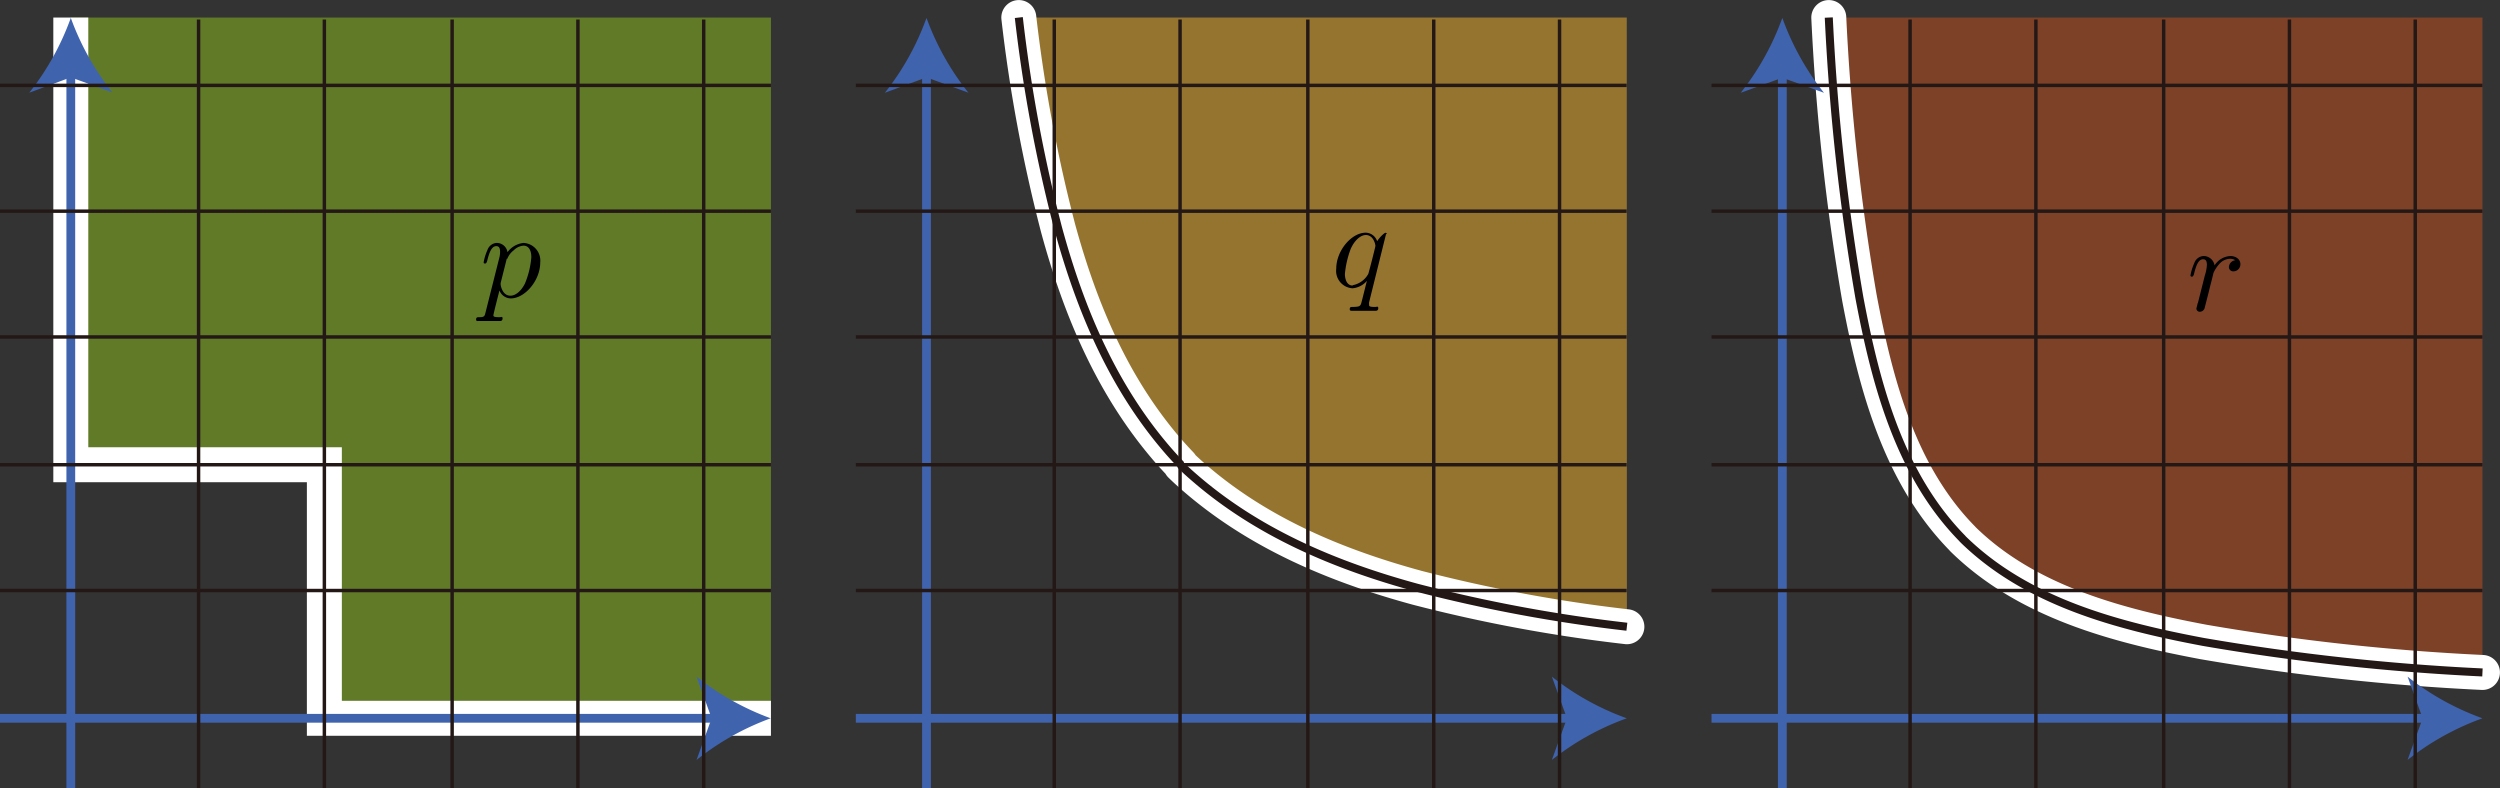
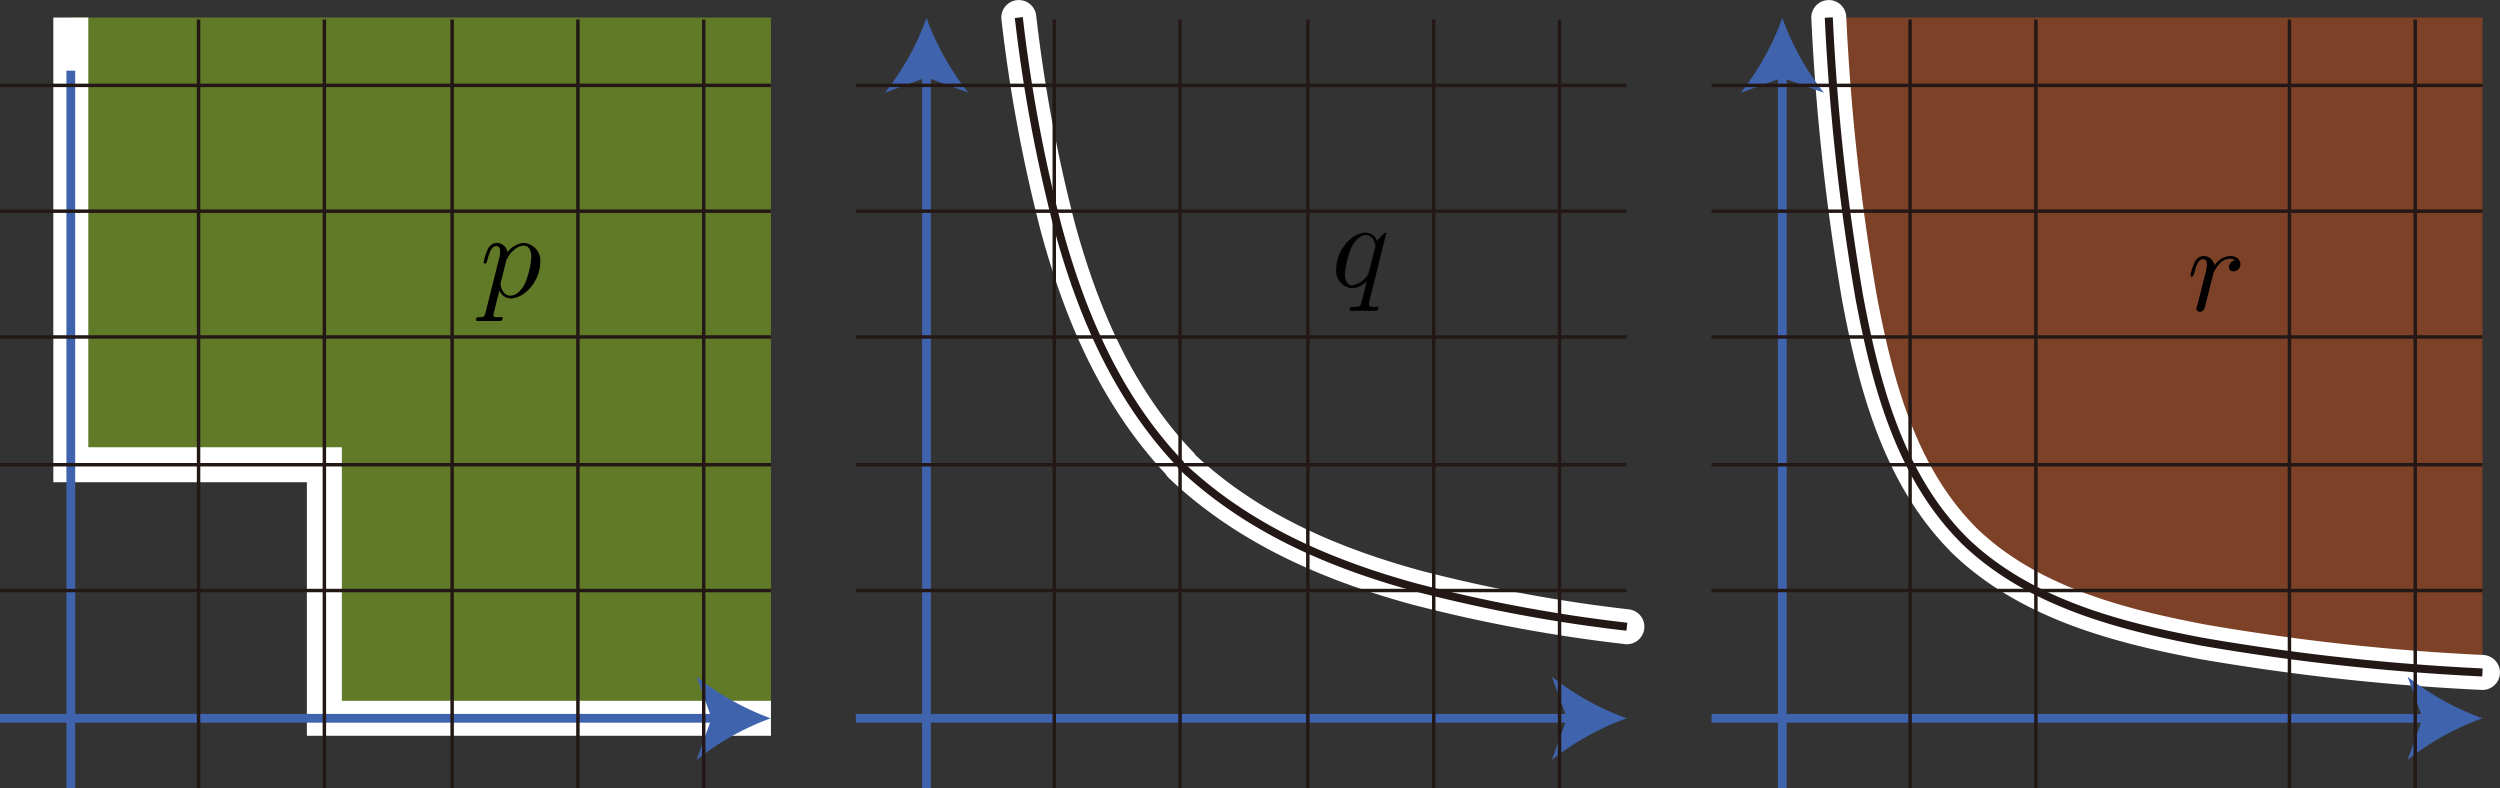
<svg xmlns="http://www.w3.org/2000/svg" viewBox="0 0 202.32 63.8">
  <rect x="0" y="0" width="202.32" height="63.8" fill="#333333" stroke="none" />
  <title>2012本1A</title>
  <g id="第_問_2_" data-name="第１問[2]">
    <g id="_1A_1_2_03" data-name="1A_1_2_03">
      <g id="_1A_1_2_03a" data-name="1A_1_2_03a">
        <polygon points="26.25 1.42 5.73 1.42 5.73 37.61 26.25 37.61 26.25 58.13 62.39 58.13 62.39 37.61 62.39 1.42 26.25 1.42" fill="#8fc31f" opacity="0.5" />
        <polyline points="5.73 1.42 5.73 37.61 26.25 37.61 26.25 58.13 62.39 58.13" fill="none" stroke="#fff" stroke-miterlimit="10" stroke-width="2.83" />
        <line x1="58.11" y1="58.13" y2="58.13" fill="none" stroke="#4063ae" stroke-miterlimit="10" stroke-width="0.71" />
        <path d="M56,305.87A21.42,21.42,0,0,1,50,302.5l1.22,3.37L50,309.24A21.4,21.4,0,0,1,56,305.87Z" transform="translate(6.37 -247.74)" fill="#4063ae" />
        <line x1="5.73" y1="5.72" x2="5.73" y2="63.8" fill="none" stroke="#4063ae" stroke-miterlimit="10" stroke-width="0.71" />
-         <path d="M-.64,249.19A21.42,21.42,0,0,1-4,255.24L-.64,254l3.37,1.22A21.4,21.4,0,0,1-.64,249.19Z" transform="translate(6.37 -247.74)" fill="#4063ae" />
        <line y1="47.79" x2="62.39" y2="47.79" fill="none" stroke="#231815" stroke-miterlimit="10" stroke-width="0.28" />
        <line y1="37.61" x2="62.39" y2="37.61" fill="none" stroke="#231815" stroke-miterlimit="10" stroke-width="0.28" />
        <line y1="27.27" x2="62.39" y2="27.27" fill="none" stroke="#231815" stroke-miterlimit="10" stroke-width="0.28" />
        <line y1="17.09" x2="62.39" y2="17.09" fill="none" stroke="#231815" stroke-miterlimit="10" stroke-width="0.28" />
        <line y1="6.91" x2="62.39" y2="6.91" fill="none" stroke="#231815" stroke-miterlimit="10" stroke-width="0.28" />
        <line x1="16.07" y1="63.8" x2="16.07" y2="1.58" fill="none" stroke="#231815" stroke-miterlimit="10" stroke-width="0.28" />
        <line x1="26.25" y1="63.8" x2="26.25" y2="1.58" fill="none" stroke="#231815" stroke-miterlimit="10" stroke-width="0.28" />
        <line x1="36.59" y1="63.8" x2="36.59" y2="1.58" fill="none" stroke="#231815" stroke-miterlimit="10" stroke-width="0.28" />
        <line x1="46.77" y1="63.8" x2="46.77" y2="1.58" fill="none" stroke="#231815" stroke-miterlimit="10" stroke-width="0.28" />
        <line x1="56.95" y1="63.8" x2="56.95" y2="1.58" fill="none" stroke="#231815" stroke-miterlimit="10" stroke-width="0.28" />
        <path d="M32.93,273c-.08.34-.1.41-.54.41-.12,0-.23,0-.23.19a.11.11,0,0,0,.13.12c.27,0,.56,0,.83,0s.67,0,1,0c0,0,.18,0,.18-.2s-.1-.11-.24-.11c-.5,0-.5-.07-.5-.16s.42-1.73.49-2a1,1,0,0,0,.91.64c1.15,0,2.39-1.45,2.39-2.91A1.43,1.43,0,0,0,36,267.4a1.85,1.85,0,0,0-1.3.75.88.88,0,0,0-.89-.75.84.84,0,0,0-.73.57,4.2,4.2,0,0,0-.31,1c0,.1.1.1.12.1s.11,0,.17-.23c.17-.71.37-1.18.73-1.18.17,0,.31.08.31.46a1.79,1.79,0,0,1-.07.51L32.93,273Zm1.75-4.31a1.6,1.6,0,0,1,.52-.69,1.25,1.25,0,0,1,.8-.38c.4,0,.63.35.63.94a7.07,7.07,0,0,1-.51,2.11c-.34.69-.81,1-1.18,1-.66,0-.79-.83-.79-.88a.63.63,0,0,1,0-.16l.49-1.95" transform="translate(6.37 -247.74)" />
      </g>
      <g id="_1A_1_2_03b" data-name="1A_1_2_03b">
-         <path d="M125.28,249.16H76.08a123.42,123.42,0,0,0,3.18,17.05c1.82,6.67,4.48,12.94,9,18.11q.45.51.92,1l0,.06q.48.47,1,.92c5.17,4.52,11.44,7.18,18.11,9a123,123,0,0,0,17,3.16Z" transform="translate(6.37 -247.74)" fill="#f8b62d" opacity="0.5" />
        <path d="M76.08,249.16a123.42,123.42,0,0,0,3.18,17.05c1.82,6.67,4.48,12.94,9,18.11q.45.51.92,1l0,.06q.48.47,1,.92c5.17,4.52,11.44,7.18,18.11,9a123,123,0,0,0,17,3.16" transform="translate(6.37 -247.74)" fill="none" stroke="#fff" stroke-linecap="round" stroke-linejoin="round" stroke-width="2.83" />
        <path d="M76.08,249.16a123.42,123.42,0,0,0,3.18,17.05c1.82,6.67,4.48,12.94,9,18.11q.45.51.92,1l0,.06q.48.47,1,.92c5.17,4.52,11.44,7.18,18.11,9a123,123,0,0,0,17,3.16" transform="translate(6.37 -247.74)" fill="none" stroke="#231815" stroke-linejoin="bevel" stroke-width="0.65" />
        <line x1="127.37" y1="58.13" x2="69.26" y2="58.13" fill="none" stroke="#4063ae" stroke-miterlimit="10" stroke-width="0.71" />
        <path d="M125.28,305.87a21.42,21.42,0,0,1-6.06-3.37l1.22,3.37-1.22,3.37A21.4,21.4,0,0,1,125.28,305.87Z" transform="translate(6.37 -247.74)" fill="#4063ae" />
        <line x1="74.98" y1="5.72" x2="74.98" y2="63.8" fill="none" stroke="#4063ae" stroke-miterlimit="10" stroke-width="0.71" />
        <path d="M68.61,249.19a21.42,21.42,0,0,1-3.37,6.06L68.61,254,72,255.24A21.4,21.4,0,0,1,68.61,249.19Z" transform="translate(6.37 -247.74)" fill="#4063ae" />
        <line x1="69.26" y1="47.79" x2="131.64" y2="47.79" fill="none" stroke="#231815" stroke-miterlimit="10" stroke-width="0.28" />
        <line x1="69.26" y1="37.61" x2="131.64" y2="37.61" fill="none" stroke="#231815" stroke-miterlimit="10" stroke-width="0.28" />
        <line x1="69.26" y1="27.27" x2="131.64" y2="27.27" fill="none" stroke="#231815" stroke-miterlimit="10" stroke-width="0.28" />
        <line x1="69.26" y1="17.09" x2="131.64" y2="17.09" fill="none" stroke="#231815" stroke-miterlimit="10" stroke-width="0.28" />
        <line x1="69.26" y1="6.91" x2="131.64" y2="6.91" fill="none" stroke="#231815" stroke-miterlimit="10" stroke-width="0.28" />
        <line x1="85.32" y1="63.8" x2="85.32" y2="1.58" fill="none" stroke="#231815" stroke-miterlimit="10" stroke-width="0.28" />
        <line x1="95.5" y1="63.8" x2="95.5" y2="1.58" fill="none" stroke="#231815" stroke-miterlimit="10" stroke-width="0.28" />
        <line x1="105.84" y1="63.8" x2="105.84" y2="1.58" fill="none" stroke="#231815" stroke-miterlimit="10" stroke-width="0.28" />
        <line x1="116.03" y1="63.8" x2="116.03" y2="1.58" fill="none" stroke="#231815" stroke-miterlimit="10" stroke-width="0.28" />
        <line x1="126.21" y1="63.8" x2="126.21" y2="1.58" fill="none" stroke="#231815" stroke-miterlimit="10" stroke-width="0.28" />
        <path d="M105.86,266.68a.1.1,0,0,0-.1-.1c-.11,0-.51.4-.68.68a1,1,0,0,0-.92-.69c-1.17,0-2.39,1.47-2.39,2.91a1.41,1.41,0,0,0,1.31,1.59,1.71,1.71,0,0,0,1.17-.6c-.09.35-.42,1.69-.45,1.78-.08.28-.16.32-.71.33-.13,0-.23,0-.23.2,0,0,0,.11.13.11.32,0,.67,0,1,0s.7,0,1,0c0,0,.18,0,.18-.2s-.1-.11-.26-.11c-.48,0-.48-.07-.48-.16a1,1,0,0,1,0-.22l1.37-5.52Zm-2.75,4.17c-.6,0-.64-.76-.64-.94a7.75,7.75,0,0,1,.46-2c.31-.73.82-1.15,1.23-1.15.65,0,.78.8.78.88s-.55,2.23-.58,2.27a1.82,1.82,0,0,1-1.26.91" transform="translate(6.37 -247.74)" />
      </g>
      <g id="_1A_1_2_03c" data-name="1A_1_2_03c">
        <path d="M144.11,271.85c1.32,7,3.25,14.29,8.32,19.46l.05.06c5.17,5.07,12.46,7,19.46,8.32a184.14,184.14,0,0,0,22.59,2.47v-53h-52.9A184.75,184.75,0,0,0,144.11,271.85Z" transform="translate(6.37 -247.74)" fill="#ea5514" opacity="0.4" />
        <path d="M141.63,249.16a184.75,184.75,0,0,0,2.48,22.69c1.32,7,3.25,14.29,8.32,19.46l.05.06c5.17,5.07,12.46,7,19.46,8.32a184.14,184.14,0,0,0,22.59,2.47" transform="translate(6.37 -247.74)" fill="none" stroke="#fff" stroke-linecap="round" stroke-linejoin="round" stroke-width="2.83" />
        <path d="M141.63,249.16a184.75,184.75,0,0,0,2.48,22.69c1.32,7,3.25,14.29,8.32,19.46l.05.06c5.17,5.07,12.46,7,19.46,8.32a184.14,184.14,0,0,0,22.59,2.47" transform="translate(6.37 -247.74)" fill="none" stroke="#231815" stroke-linejoin="bevel" stroke-width="0.65" />
        <line x1="196.62" y1="58.13" x2="138.51" y2="58.13" fill="none" stroke="#4063ae" stroke-miterlimit="10" stroke-width="0.71" />
        <path d="M194.53,305.87a21.42,21.42,0,0,1-6.06-3.37l1.22,3.37-1.22,3.37A21.4,21.4,0,0,1,194.53,305.87Z" transform="translate(6.37 -247.74)" fill="#4063ae" />
        <line x1="144.24" y1="5.72" x2="144.24" y2="63.8" fill="none" stroke="#4063ae" stroke-miterlimit="10" stroke-width="0.71" />
        <path d="M137.87,249.19a21.42,21.42,0,0,1-3.37,6.06l3.37-1.22,3.37,1.22A21.4,21.4,0,0,1,137.87,249.19Z" transform="translate(6.37 -247.74)" fill="#4063ae" />
        <line x1="138.51" y1="47.79" x2="200.9" y2="47.79" fill="none" stroke="#231815" stroke-miterlimit="10" stroke-width="0.28" />
        <line x1="138.51" y1="37.61" x2="200.9" y2="37.61" fill="none" stroke="#231815" stroke-miterlimit="10" stroke-width="0.28" />
        <line x1="138.51" y1="27.27" x2="200.9" y2="27.27" fill="none" stroke="#231815" stroke-miterlimit="10" stroke-width="0.28" />
        <line x1="138.51" y1="17.09" x2="200.9" y2="17.09" fill="none" stroke="#231815" stroke-miterlimit="10" stroke-width="0.28" />
        <line x1="138.51" y1="6.91" x2="200.9" y2="6.91" fill="none" stroke="#231815" stroke-miterlimit="10" stroke-width="0.28" />
        <line x1="154.58" y1="63.8" x2="154.58" y2="1.58" fill="none" stroke="#231815" stroke-miterlimit="10" stroke-width="0.28" />
        <line x1="164.76" y1="63.8" x2="164.76" y2="1.58" fill="none" stroke="#231815" stroke-miterlimit="10" stroke-width="0.28" />
-         <line x1="175.1" y1="63.8" x2="175.1" y2="1.58" fill="none" stroke="#231815" stroke-miterlimit="10" stroke-width="0.28" />
        <line x1="185.28" y1="63.8" x2="185.28" y2="1.58" fill="none" stroke="#231815" stroke-miterlimit="10" stroke-width="0.28" />
        <line x1="195.46" y1="63.8" x2="195.46" y2="1.58" fill="none" stroke="#231815" stroke-miterlimit="10" stroke-width="0.28" />
        <path d="M171.47,272.28c0,.15-.09.38-.09.42a.27.27,0,0,0,.29.27.41.41,0,0,0,.37-.28s.36-1.39.4-1.57.26-1,.32-1.29a2.84,2.84,0,0,1,.56-.82,1.21,1.21,0,0,1,.79-.33.77.77,0,0,1,.42.12.59.59,0,0,0-.52.55.35.35,0,0,0,.38.35.57.57,0,0,0,.55-.59c0-.35-.32-.65-.82-.65a1.62,1.62,0,0,0-1.27.76.9.9,0,0,0-.9-.76.84.84,0,0,0-.74.57,4.22,4.22,0,0,0-.31,1c0,.1.1.1.12.1s.11,0,.17-.23c.17-.71.37-1.18.73-1.18.17,0,.31.08.31.46a3.19,3.19,0,0,1-.16.83l-.58,2.3" transform="translate(6.37 -247.74)" />
      </g>
    </g>
  </g>
</svg>